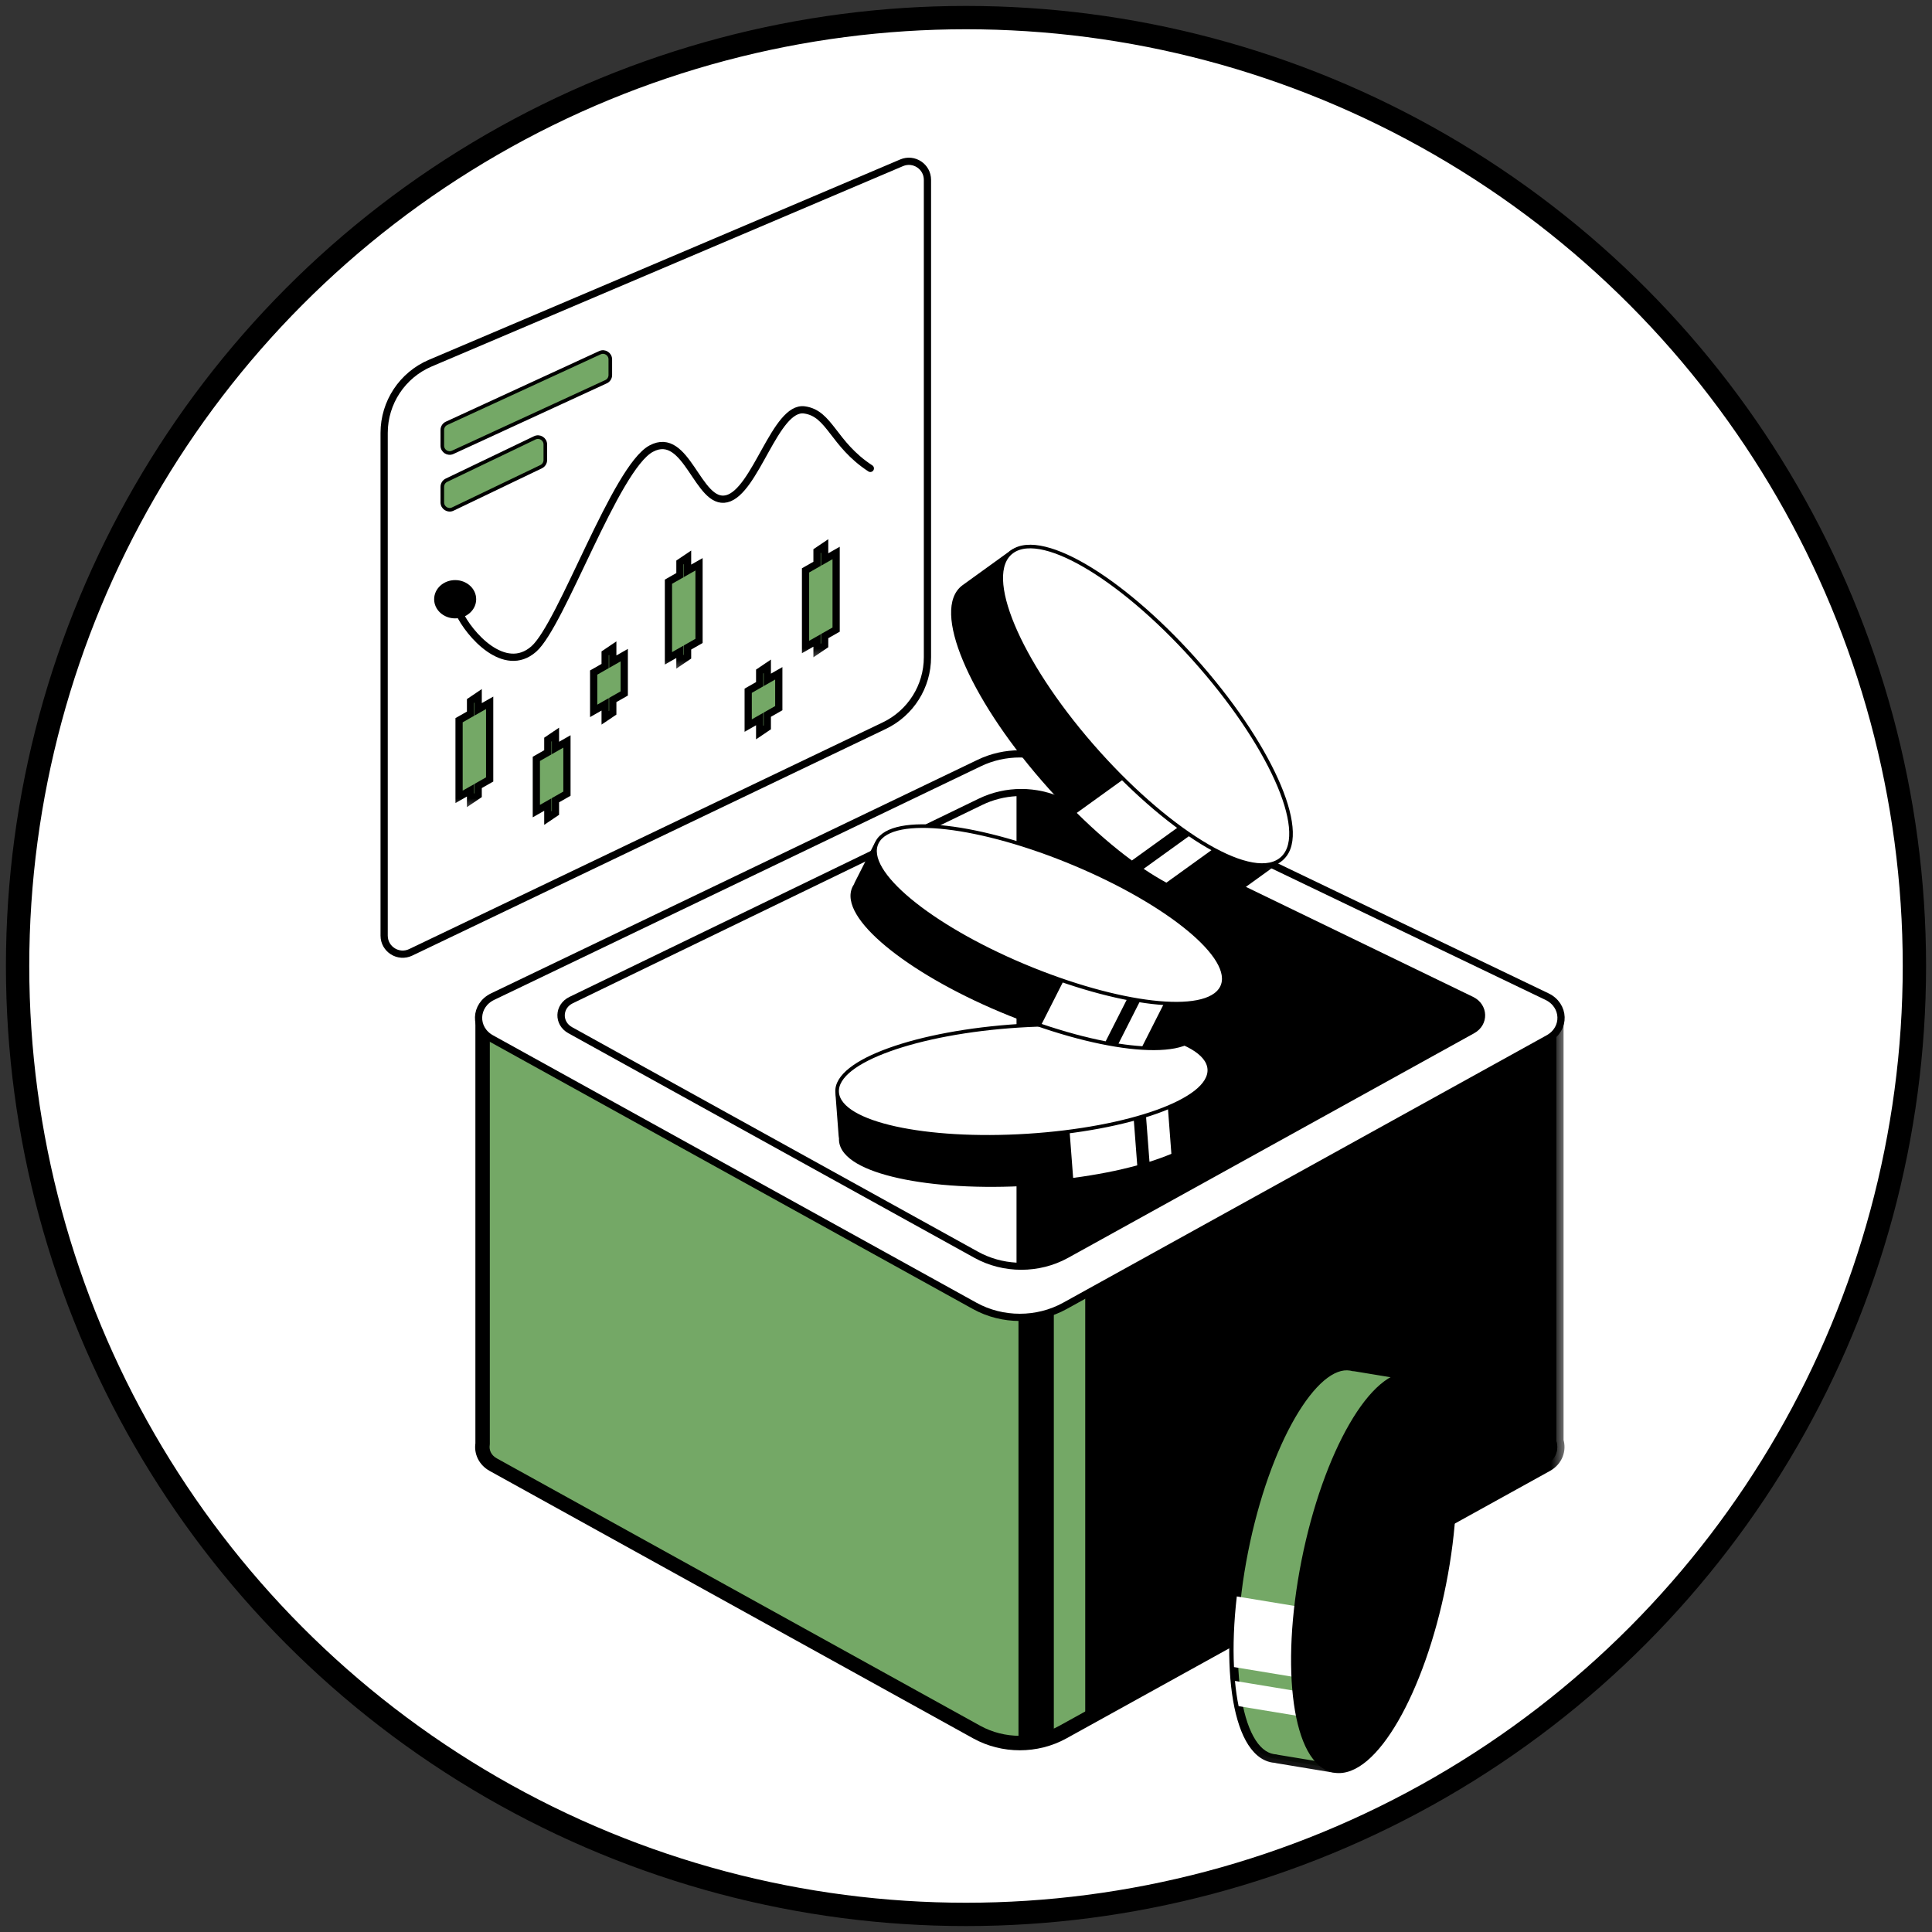
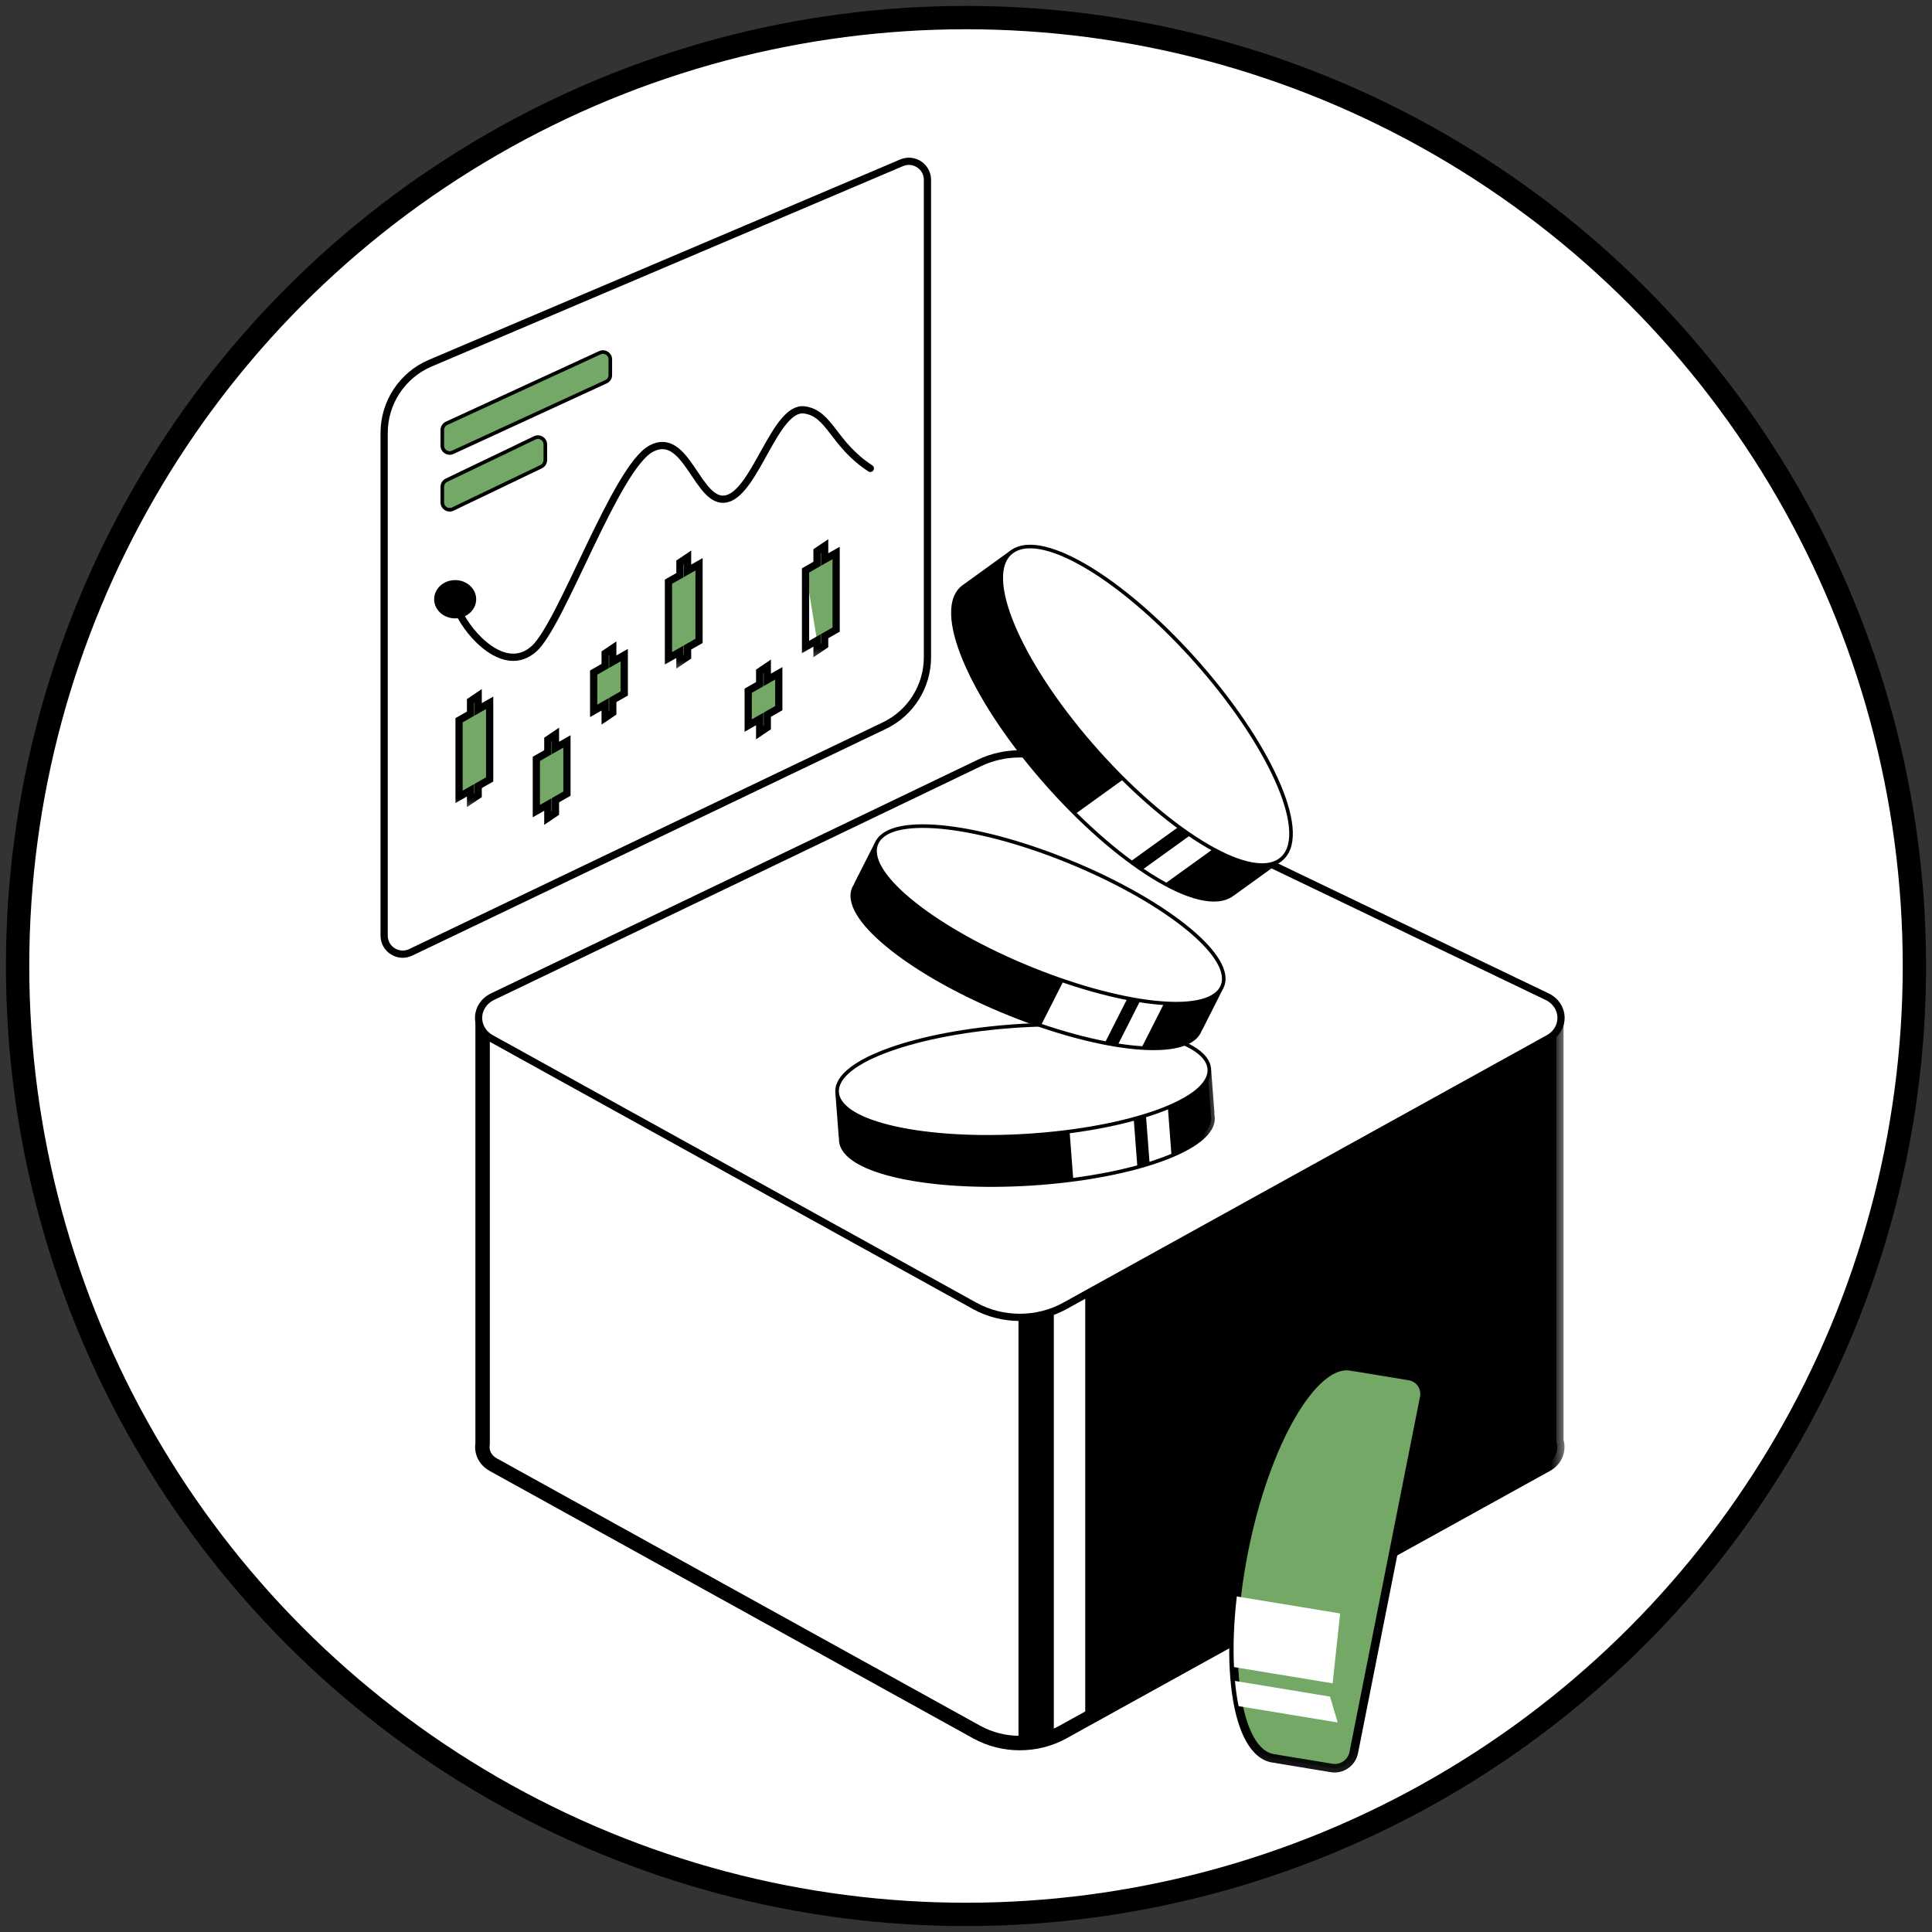
<svg xmlns="http://www.w3.org/2000/svg" width="66" height="66" viewBox="0 0 66 66" fill="none">
  <rect x="0" y="0" width="66" height="66" fill="#333333" stroke="none" />
  <circle cx="33" cy="33" r="32.399" fill="white" stroke="black" stroke-width="0.797" />
  <mask id="mask0_313_32845" style="mask-type:alpha" maskUnits="userSpaceOnUse" x="1" y="1" width="64" height="64">
    <circle cx="33" cy="33" r="32" fill="#D9D9D9" />
  </mask>
  <g mask="url(#mask0_313_32845)">
    <path d="M13.123 14.789C13.123 13.75 13.744 12.811 14.701 12.405L30.801 5.561C31.219 5.384 31.683 5.69 31.683 6.144V22.451C31.683 23.449 31.11 24.358 30.21 24.789L14.031 32.533C13.61 32.735 13.123 32.428 13.123 31.962V14.789Z" fill="white" stroke="black" stroke-width="0.247" />
    <ellipse cx="15.549" cy="20.471" rx="0.718" ry="0.654" fill="black" />
    <path d="M29.732 16.001C28.452 15.165 28.354 14.122 27.481 14.003C26.485 13.866 25.815 16.8 24.825 17.039C23.836 17.277 23.468 14.669 22.246 15.326C21.024 15.983 19.187 21.336 18.234 22.172C17.238 23.046 16.024 21.671 15.682 20.931" stroke="black" stroke-width="0.247" stroke-linecap="round" />
    <path d="M15.256 14.461C15.167 14.502 15.11 14.591 15.11 14.689V15.225C15.11 15.408 15.299 15.529 15.466 15.452L20.703 13.04C20.793 12.999 20.849 12.91 20.849 12.812V12.277C20.849 12.094 20.66 11.973 20.494 12.049L15.256 14.461Z" fill="#74A866" stroke="black" stroke-width="0.123" />
    <path d="M15.252 16.405C15.165 16.447 15.11 16.535 15.11 16.631V17.163C15.11 17.348 15.303 17.47 15.469 17.39L18.487 15.942C18.574 15.9 18.629 15.812 18.629 15.716V15.184C18.629 14.999 18.436 14.877 18.27 14.957L15.252 16.405Z" fill="#74A866" stroke="black" stroke-width="0.123" />
    <mask id="path-8-outside-1_313_32845" maskUnits="userSpaceOnUse" x="14.682" y="22.771" width="3" height="5" fill="black">
      <rect fill="white" x="14.682" y="22.771" width="3" height="5" />
      <path fillRule="evenodd" clipRule="evenodd" d="M16.335 23.771L16.074 23.948V24.381L15.682 24.604V27.222L16.074 26.999V27.341L16.335 27.165V26.85L16.727 26.627V24.009L16.335 24.233V23.771Z" />
    </mask>
    <path fillRule="evenodd" clipRule="evenodd" d="M16.335 23.771L16.074 23.948V24.381L15.682 24.604V27.222L16.074 26.999V27.341L16.335 27.165V26.85L16.727 26.627V24.009L16.335 24.233V23.771Z" fill="#74A866" />
    <path d="M16.074 23.948L16.005 23.846L15.951 23.882V23.948H16.074ZM16.335 23.771H16.459V23.539L16.267 23.669L16.335 23.771ZM16.074 24.381L16.135 24.488L16.198 24.453V24.381H16.074ZM15.682 24.604L15.621 24.497L15.559 24.533V24.604H15.682ZM15.682 27.222H15.559V27.434L15.743 27.329L15.682 27.222ZM16.074 26.999H16.198V26.787L16.013 26.892L16.074 26.999ZM16.074 27.341H15.951V27.573L16.143 27.443L16.074 27.341ZM16.335 27.165L16.405 27.267L16.459 27.23V27.165H16.335ZM16.335 26.85L16.274 26.743L16.212 26.778V26.85H16.335ZM16.727 26.627L16.788 26.734L16.851 26.699V26.627H16.727ZM16.727 24.009H16.851V23.797L16.666 23.902L16.727 24.009ZM16.335 24.233H16.212V24.445L16.397 24.34L16.335 24.233ZM16.143 24.05L16.405 23.874L16.267 23.669L16.005 23.846L16.143 24.05ZM16.198 24.381V23.948H15.951V24.381H16.198ZM15.743 24.712L16.135 24.488L16.013 24.274L15.621 24.497L15.743 24.712ZM15.806 27.222V24.604H15.559V27.222H15.806ZM16.013 26.892L15.621 27.115L15.743 27.329L16.135 27.106L16.013 26.892ZM16.198 27.341V26.999H15.951V27.341H16.198ZM16.267 27.062L16.005 27.239L16.143 27.443L16.405 27.267L16.267 27.062ZM16.212 26.85V27.165H16.459V26.85H16.212ZM16.666 26.52L16.274 26.743L16.397 26.957L16.788 26.734L16.666 26.52ZM16.604 24.009V26.627H16.851V24.009H16.604ZM16.397 24.34L16.788 24.117L16.666 23.902L16.274 24.125L16.397 24.34ZM16.212 23.771V24.233H16.459V23.771H16.212Z" fill="black" mask="url(#path-8-outside-1_313_32845)" />
    <mask id="path-10-outside-2_313_32845" maskUnits="userSpaceOnUse" x="21.835" y="18.039" width="3" height="5" fill="black">
      <rect fill="white" x="21.835" y="18.039" width="3" height="5" />
      <path fillRule="evenodd" clipRule="evenodd" d="M23.488 19.039L23.227 19.215V19.649L22.835 19.872V22.49L23.227 22.266V22.608L23.488 22.432V22.118L23.88 21.895V19.277L23.488 19.5V19.039Z" />
    </mask>
    <path fillRule="evenodd" clipRule="evenodd" d="M23.488 19.039L23.227 19.215V19.649L22.835 19.872V22.49L23.227 22.266V22.608L23.488 22.432V22.118L23.88 21.895V19.277L23.488 19.5V19.039Z" fill="#74A866" />
    <path d="M23.227 19.215L23.158 19.113L23.104 19.15V19.215H23.227ZM23.488 19.039H23.612V18.807L23.419 18.937L23.488 19.039ZM23.227 19.649L23.288 19.756L23.351 19.721V19.649H23.227ZM22.835 19.872L22.774 19.765L22.712 19.8V19.872H22.835ZM22.835 22.49H22.712V22.702L22.896 22.597L22.835 22.49ZM23.227 22.266H23.351V22.054L23.166 22.159L23.227 22.266ZM23.227 22.608H23.104V22.841L23.296 22.711L23.227 22.608ZM23.488 22.432L23.557 22.535L23.612 22.498V22.432H23.488ZM23.488 22.118L23.427 22.011L23.365 22.046V22.118H23.488ZM23.88 21.895L23.941 22.002L24.003 21.966V21.895H23.88ZM23.88 19.277H24.003V19.065L23.819 19.17L23.88 19.277ZM23.488 19.5H23.365V19.712L23.549 19.607L23.488 19.5ZM23.296 19.318L23.557 19.141L23.419 18.937L23.158 19.113L23.296 19.318ZM23.351 19.649V19.215H23.104V19.649H23.351ZM22.896 19.979L23.288 19.756L23.166 19.542L22.774 19.765L22.896 19.979ZM22.959 22.49V19.872H22.712V22.49H22.959ZM23.166 22.159L22.774 22.382L22.896 22.597L23.288 22.374L23.166 22.159ZM23.351 22.608V22.266H23.104V22.608H23.351ZM23.419 22.33L23.158 22.506L23.296 22.711L23.557 22.535L23.419 22.33ZM23.365 22.118V22.432H23.612V22.118H23.365ZM23.819 21.787L23.427 22.011L23.549 22.225L23.941 22.002L23.819 21.787ZM23.757 19.277V21.895H24.003V19.277H23.757ZM23.549 19.607L23.941 19.384L23.819 19.17L23.427 19.393L23.549 19.607ZM23.365 19.039V19.5H23.612V19.039H23.365Z" fill="black" mask="url(#path-10-outside-2_313_32845)" />
    <mask id="path-12-outside-3_313_32845" maskUnits="userSpaceOnUse" x="26.518" y="17.652" width="3" height="5" fill="black">
      <rect fill="white" x="26.518" y="17.652" width="3" height="5" />
      <path fillRule="evenodd" clipRule="evenodd" d="M28.171 18.652L27.91 18.829V19.262L27.518 19.485V22.103L27.91 21.88V22.222L28.171 22.046V21.731L28.563 21.508V18.89L28.171 19.113V18.652Z" />
    </mask>
-     <path fillRule="evenodd" clipRule="evenodd" d="M28.171 18.652L27.91 18.829V19.262L27.518 19.485V22.103L27.91 21.88V22.222L28.171 22.046V21.731L28.563 21.508V18.89L28.171 19.113V18.652Z" fill="#74A866" />
+     <path fillRule="evenodd" clipRule="evenodd" d="M28.171 18.652L27.91 18.829V19.262L27.518 19.485L27.91 21.88V22.222L28.171 22.046V21.731L28.563 21.508V18.89L28.171 19.113V18.652Z" fill="#74A866" />
    <path d="M27.91 18.829L27.841 18.726L27.787 18.763V18.829H27.91ZM28.171 18.652H28.295V18.42L28.102 18.55L28.171 18.652ZM27.91 19.262L27.971 19.369L28.034 19.334V19.262H27.91ZM27.518 19.485L27.457 19.378L27.395 19.413V19.485H27.518ZM27.518 22.103H27.395V22.315L27.579 22.21L27.518 22.103ZM27.91 21.88H28.034V21.668L27.849 21.773L27.91 21.88ZM27.91 22.222H27.787V22.454L27.979 22.324L27.91 22.222ZM28.171 22.046L28.24 22.148L28.295 22.111V22.046H28.171ZM28.171 21.731L28.11 21.624L28.048 21.659V21.731H28.171ZM28.563 21.508L28.624 21.615L28.687 21.58V21.508H28.563ZM28.563 18.89H28.687V18.678L28.502 18.783L28.563 18.89ZM28.171 19.113H28.048V19.326L28.232 19.221L28.171 19.113ZM27.979 18.931L28.24 18.755L28.102 18.55L27.841 18.726L27.979 18.931ZM28.034 19.262V18.829H27.787V19.262H28.034ZM27.579 19.593L27.971 19.369L27.849 19.155L27.457 19.378L27.579 19.593ZM27.642 22.103V19.485H27.395V22.103H27.642ZM27.849 21.773L27.457 21.996L27.579 22.21L27.971 21.987L27.849 21.773ZM28.034 22.222V21.88H27.787V22.222H28.034ZM28.102 21.943L27.841 22.119L27.979 22.324L28.24 22.148L28.102 21.943ZM28.048 21.731V22.046H28.295V21.731H28.048ZM28.502 21.401L28.11 21.624L28.232 21.838L28.624 21.615L28.502 21.401ZM28.44 18.89V21.508H28.687V18.89H28.44ZM28.232 19.221L28.624 18.998L28.502 18.783L28.11 19.006L28.232 19.221ZM28.048 18.652V19.113H28.295V18.652H28.048Z" fill="black" mask="url(#path-12-outside-3_313_32845)" />
    <mask id="path-14-outside-4_313_32845" maskUnits="userSpaceOnUse" x="17.322" y="24.091" width="3" height="5" fill="black">
      <rect fill="white" x="17.322" y="24.091" width="3" height="5" />
      <path fillRule="evenodd" clipRule="evenodd" d="M18.975 25.091L18.714 25.267V25.701L18.322 25.924V27.709L18.714 27.485V27.946L18.975 27.77V27.337L19.367 27.114V25.329L18.975 25.552V25.091Z" />
    </mask>
    <path fillRule="evenodd" clipRule="evenodd" d="M18.975 25.091L18.714 25.267V25.701L18.322 25.924V27.709L18.714 27.485V27.946L18.975 27.77V27.337L19.367 27.114V25.329L18.975 25.552V25.091Z" fill="#74A866" />
    <path d="M18.714 25.267L18.645 25.165L18.591 25.201V25.267H18.714ZM18.975 25.091H19.099V24.859L18.906 24.988L18.975 25.091ZM18.714 25.701L18.775 25.808L18.838 25.772V25.701H18.714ZM18.322 25.924L18.261 25.817L18.199 25.852V25.924H18.322ZM18.322 27.709H18.199V27.921L18.383 27.816L18.322 27.709ZM18.714 27.485H18.838V27.273L18.653 27.378L18.714 27.485ZM18.714 27.946H18.591V28.178L18.783 28.049L18.714 27.946ZM18.975 27.77L19.044 27.872L19.099 27.836V27.77H18.975ZM18.975 27.337L18.914 27.229L18.852 27.265V27.337H18.975ZM19.367 27.114L19.428 27.221L19.491 27.185V27.114H19.367ZM19.367 25.329H19.491V25.117L19.306 25.222L19.367 25.329ZM18.975 25.552H18.852V25.764L19.037 25.659L18.975 25.552ZM18.783 25.369L19.044 25.193L18.906 24.988L18.645 25.165L18.783 25.369ZM18.838 25.701V25.267H18.591V25.701H18.838ZM18.383 26.031L18.775 25.808L18.653 25.593L18.261 25.817L18.383 26.031ZM18.446 27.709V25.924H18.199V27.709H18.446ZM18.653 27.378L18.261 27.601L18.383 27.816L18.775 27.593L18.653 27.378ZM18.838 27.946V27.485H18.591V27.946H18.838ZM18.906 27.668L18.645 27.844L18.783 28.049L19.044 27.872L18.906 27.668ZM18.852 27.337V27.77H19.099V27.337H18.852ZM19.306 27.006L18.914 27.229L19.037 27.444L19.428 27.221L19.306 27.006ZM19.244 25.329V27.114H19.491V25.329H19.244ZM19.037 25.659L19.428 25.436L19.306 25.222L18.914 25.445L19.037 25.659ZM18.852 25.091V25.552H19.099V25.091H18.852Z" fill="black" mask="url(#path-14-outside-4_313_32845)" />
    <mask id="path-16-outside-5_313_32845" maskUnits="userSpaceOnUse" x="24.56" y="21.764" width="3" height="4" fill="black">
      <rect fill="white" x="24.56" y="21.764" width="3" height="4" />
      <path fillRule="evenodd" clipRule="evenodd" d="M26.213 22.764L25.952 22.94V23.373L25.56 23.597V24.786L25.952 24.563V25.024L26.213 24.848V24.415L26.605 24.192V23.002L26.213 23.225V22.764Z" />
    </mask>
    <path fillRule="evenodd" clipRule="evenodd" d="M26.213 22.764L25.952 22.94V23.373L25.56 23.597V24.786L25.952 24.563V25.024L26.213 24.848V24.415L26.605 24.192V23.002L26.213 23.225V22.764Z" fill="#74A866" />
    <path d="M25.952 22.94L25.883 22.838L25.828 22.874V22.94H25.952ZM26.213 22.764H26.336V22.532L26.144 22.661L26.213 22.764ZM25.952 23.373L26.013 23.481L26.075 23.445V23.373H25.952ZM25.56 23.597L25.499 23.489L25.436 23.525V23.597H25.56ZM25.56 24.786H25.436V24.999L25.621 24.894L25.56 24.786ZM25.952 24.563H26.075V24.351L25.89 24.456L25.952 24.563ZM25.952 25.024H25.828V25.256L26.021 25.127L25.952 25.024ZM26.213 24.848L26.282 24.95L26.336 24.914V24.848H26.213ZM26.213 24.415L26.152 24.307L26.089 24.343V24.415H26.213ZM26.605 24.192L26.666 24.299L26.728 24.263V24.192H26.605ZM26.605 23.002H26.728V22.789L26.544 22.894L26.605 23.002ZM26.213 23.225H26.089V23.437L26.274 23.332L26.213 23.225ZM26.021 23.042L26.282 22.866L26.144 22.661L25.883 22.838L26.021 23.042ZM26.075 23.373V22.94H25.828V23.373H26.075ZM25.621 23.704L26.013 23.481L25.89 23.266L25.499 23.489L25.621 23.704ZM25.683 24.786V23.597H25.436V24.786H25.683ZM25.89 24.456L25.499 24.679L25.621 24.894L26.013 24.671L25.89 24.456ZM26.075 25.024V24.563H25.828V25.024H26.075ZM26.144 24.746L25.883 24.922L26.021 25.127L26.282 24.95L26.144 24.746ZM26.089 24.415V24.848H26.336V24.415H26.089ZM26.544 24.084L26.152 24.307L26.274 24.522L26.666 24.299L26.544 24.084ZM26.481 23.002V24.192H26.728V23.002H26.481ZM26.274 23.332L26.666 23.109L26.544 22.894L26.152 23.118L26.274 23.332ZM26.089 22.764V23.225H26.336V22.764H26.089Z" fill="black" mask="url(#path-16-outside-5_313_32845)" />
    <mask id="path-18-outside-6_313_32845" maskUnits="userSpaceOnUse" x="19.28" y="21.143" width="3" height="4" fill="black">
      <rect fill="white" x="19.28" y="21.143" width="3" height="4" />
      <path fillRule="evenodd" clipRule="evenodd" d="M20.933 22.143L20.672 22.319V22.752L20.28 22.976V24.284L20.672 24.061V24.522L20.933 24.346V23.913L21.325 23.689V22.381L20.933 22.604V22.143Z" />
    </mask>
    <path fillRule="evenodd" clipRule="evenodd" d="M20.933 22.143L20.672 22.319V22.752L20.28 22.976V24.284L20.672 24.061V24.522L20.933 24.346V23.913L21.325 23.689V22.381L20.933 22.604V22.143Z" fill="#74A866" />
    <path d="M20.672 22.319L20.603 22.217L20.549 22.253V22.319H20.672ZM20.933 22.143H21.057V21.91L20.864 22.04L20.933 22.143ZM20.672 22.752L20.733 22.86L20.796 22.824V22.752H20.672ZM20.28 22.976L20.22 22.868L20.157 22.904V22.976H20.28ZM20.28 24.284H20.157V24.497L20.342 24.392L20.28 24.284ZM20.672 24.061H20.796V23.849L20.611 23.954L20.672 24.061ZM20.672 24.522H20.549V24.754L20.741 24.625L20.672 24.522ZM20.933 24.346L21.003 24.448L21.057 24.412V24.346H20.933ZM20.933 23.913L20.872 23.805L20.81 23.841V23.913H20.933ZM21.325 23.689L21.387 23.797L21.449 23.761V23.689H21.325ZM21.325 22.381H21.449V22.168L21.264 22.273L21.325 22.381ZM20.933 22.604H20.81V22.816L20.995 22.711L20.933 22.604ZM20.741 22.421L21.003 22.245L20.864 22.04L20.603 22.217L20.741 22.421ZM20.796 22.752V22.319H20.549V22.752H20.796ZM20.342 23.083L20.733 22.86L20.611 22.645L20.22 22.868L20.342 23.083ZM20.404 24.284V22.976H20.157V24.284H20.404ZM20.611 23.954L20.22 24.177L20.342 24.392L20.733 24.169L20.611 23.954ZM20.796 24.522V24.061H20.549V24.522H20.796ZM20.864 24.244L20.603 24.42L20.741 24.625L21.003 24.448L20.864 24.244ZM20.81 23.913V24.346H21.057V23.913H20.81ZM21.264 23.582L20.872 23.805L20.995 24.02L21.387 23.797L21.264 23.582ZM21.202 22.381V23.689H21.449V22.381H21.202ZM20.995 22.711L21.387 22.488L21.264 22.273L20.872 22.497L20.995 22.711ZM20.81 22.143V22.604H21.057V22.143H20.81Z" fill="black" mask="url(#path-18-outside-6_313_32845)" />
    <mask id="path-20-outside-7_313_32845" maskUnits="userSpaceOnUse" x="15.478" y="33.781" width="38" height="27" fill="black">
      <rect fill="white" x="15.478" y="33.781" width="38" height="27" />
      <path fillRule="evenodd" clipRule="evenodd" d="M53.167 34.781H16.487V49.327C16.443 49.591 16.563 49.876 16.85 50.035L33.365 59.17C34.271 59.67 35.406 59.67 36.311 59.17L52.827 50.035C53.149 49.857 53.26 49.52 53.167 49.231V34.781Z" />
    </mask>
-     <path fillRule="evenodd" clipRule="evenodd" d="M53.167 34.781H16.487V49.327C16.443 49.591 16.563 49.876 16.85 50.035L33.365 59.17C34.271 59.67 35.406 59.67 36.311 59.17L52.827 50.035C53.149 49.857 53.26 49.52 53.167 49.231V34.781Z" fill="#74A866" />
    <path d="M16.487 34.781V34.535C16.35 34.535 16.24 34.645 16.24 34.781H16.487ZM53.167 34.781H53.414C53.414 34.645 53.303 34.535 53.167 34.535V34.781ZM16.487 49.327L16.73 49.367C16.732 49.353 16.733 49.34 16.733 49.327H16.487ZM16.85 50.035L16.97 49.819H16.97L16.85 50.035ZM33.365 59.17L33.246 59.386L33.365 59.17ZM36.311 59.17L36.431 59.386L36.311 59.17ZM52.827 50.035L52.707 49.819L52.827 50.035ZM53.167 49.231H52.92C52.92 49.256 52.924 49.282 52.932 49.306L53.167 49.231ZM16.487 35.028H53.167V34.535H16.487V35.028ZM16.733 49.327V34.781H16.24V49.327H16.733ZM16.97 49.819C16.773 49.711 16.704 49.528 16.73 49.367L16.243 49.286C16.183 49.655 16.352 50.042 16.731 50.251L16.97 49.819ZM33.485 58.954L16.97 49.819L16.731 50.251L33.246 59.386L33.485 58.954ZM36.192 58.954C35.361 59.413 34.316 59.413 33.485 58.954L33.246 59.386C34.225 59.928 35.451 59.928 36.431 59.386L36.192 58.954ZM52.707 49.819L36.192 58.954L36.431 59.386L52.946 50.251L52.707 49.819ZM52.932 49.306C52.989 49.483 52.926 49.698 52.707 49.819L52.946 50.251C53.372 50.016 53.532 49.556 53.402 49.155L52.932 49.306ZM52.92 34.781V49.231H53.414V34.781H52.92Z" fill="black" mask="url(#path-20-outside-7_313_32845)" />
    <path fillRule="evenodd" clipRule="evenodd" d="M37.073 58.748V43.301L36 43.973V59.319C35.617 59.475 35.205 59.551 34.793 59.545V43.973L51.765 34.781H53.167V49.231C53.26 49.52 53.149 49.857 52.826 50.035L37.073 58.748Z" fill="black" />
    <path d="M16.831 34.045C16.21 34.343 16.183 35.144 16.783 35.476L33.298 44.611C34.245 45.134 35.432 45.134 36.378 44.611L52.893 35.476C53.493 35.144 53.467 34.343 52.846 34.045L36.222 26.065C35.356 25.649 34.321 25.649 33.455 26.065L16.831 34.045Z" fill="white" stroke="black" stroke-width="0.247" stroke-linejoin="round" />
-     <path d="M19.507 34.167C19.066 34.381 19.048 34.952 19.475 35.188L33.349 42.862C34.295 43.385 35.482 43.385 36.428 42.862L50.301 35.188C50.729 34.952 50.711 34.381 50.27 34.167L36.281 27.392C35.41 26.97 34.366 26.97 33.495 27.392L19.507 34.167Z" fill="black" stroke="black" stroke-width="0.247" stroke-linejoin="round" />
    <path fillRule="evenodd" clipRule="evenodd" d="M34.726 27.198C34.323 27.219 33.923 27.319 33.556 27.497L19.567 34.273C19.214 34.444 19.2 34.9 19.542 35.089L33.415 42.763C33.82 42.986 34.271 43.11 34.726 43.134V27.198Z" fill="white" />
    <mask id="path-26-outside-8_313_32845" maskUnits="userSpaceOnUse" x="27.546" y="34.972" width="14.427" height="6.864" fill="black">
      <rect fill="white" x="27.546" y="34.972" width="14.427" height="6.864" />
      <path fillRule="evenodd" clipRule="evenodd" d="M41.361 38.086C41.368 38.113 41.372 38.141 41.374 38.168C41.45 39.17 38.694 40.16 35.218 40.379C31.741 40.599 28.861 39.964 28.785 38.963C28.783 38.935 28.783 38.907 28.785 38.879C28.779 38.852 28.775 38.824 28.773 38.796L28.67 37.444C28.647 37.148 28.869 36.894 29.165 36.875L40.682 36.148C40.978 36.129 41.236 36.354 41.259 36.65L41.362 38.001C41.364 38.03 41.364 38.058 41.361 38.086Z" />
    </mask>
    <path fillRule="evenodd" clipRule="evenodd" d="M41.361 38.086C41.368 38.113 41.372 38.141 41.374 38.168C41.45 39.17 38.694 40.16 35.218 40.379C31.741 40.599 28.861 39.964 28.785 38.963C28.783 38.935 28.783 38.907 28.785 38.879C28.779 38.852 28.775 38.824 28.773 38.796L28.67 37.444C28.647 37.148 28.869 36.894 29.165 36.875L40.682 36.148C40.978 36.129 41.236 36.354 41.259 36.65L41.362 38.001C41.364 38.03 41.364 38.058 41.361 38.086Z" fill="black" />
    <path d="M41.361 38.086L41.241 38.112L41.237 38.093L41.238 38.074L41.361 38.086ZM28.785 38.879L28.906 38.852L28.91 38.871L28.909 38.89L28.785 38.879ZM29.165 36.875L29.174 36.998L29.165 36.875ZM40.682 36.148L40.673 36.025L40.682 36.148ZM41.259 36.65L41.136 36.657L41.259 36.65ZM41.362 38.001L41.485 37.993L41.362 38.001ZM41.251 38.176C41.249 38.155 41.246 38.133 41.241 38.112L41.482 38.059C41.49 38.092 41.495 38.126 41.498 38.161L41.251 38.176ZM35.208 40.256C36.938 40.147 38.485 39.846 39.585 39.451C40.136 39.253 40.569 39.034 40.856 38.808C41.148 38.579 41.266 38.365 41.251 38.176L41.498 38.161C41.521 38.473 41.323 38.757 41.01 39.003C40.694 39.251 40.234 39.481 39.671 39.683C38.544 40.088 36.973 40.392 35.227 40.502L35.208 40.256ZM28.908 38.955C28.923 39.144 29.072 39.342 29.395 39.532C29.714 39.719 30.176 39.882 30.752 40.008C31.901 40.262 33.478 40.365 35.208 40.256L35.227 40.502C33.481 40.612 31.88 40.509 30.701 40.249C30.113 40.12 29.623 39.95 29.272 39.744C28.925 39.54 28.686 39.283 28.662 38.971L28.908 38.955ZM28.909 38.89C28.907 38.912 28.907 38.934 28.908 38.955L28.662 38.971C28.659 38.936 28.66 38.902 28.662 38.867L28.909 38.89ZM28.896 38.788C28.897 38.81 28.901 38.831 28.906 38.852L28.665 38.906C28.657 38.872 28.652 38.838 28.649 38.803L28.896 38.788ZM28.793 37.436L28.896 38.788L28.649 38.803L28.547 37.452L28.793 37.436ZM29.174 36.998C28.946 37.012 28.776 37.209 28.793 37.436L28.547 37.452C28.519 37.088 28.791 36.775 29.155 36.752L29.174 36.998ZM40.692 36.271L29.174 36.998L29.155 36.752L40.673 36.025L40.692 36.271ZM41.136 36.657C41.118 36.43 40.92 36.257 40.692 36.271L40.673 36.025C41.037 36.002 41.354 36.278 41.382 36.642L41.136 36.657ZM41.239 38.009L41.136 36.657L41.382 36.642L41.485 37.993L41.239 38.009ZM41.238 38.074C41.24 38.053 41.24 38.031 41.239 38.009L41.485 37.993C41.487 38.028 41.487 38.063 41.485 38.097L41.238 38.074Z" fill="black" mask="url(#path-26-outside-8_313_32845)" />
    <path fillRule="evenodd" clipRule="evenodd" d="M38.85 39.81L38.65 37.18L36.451 37.485L36.66 40.239C37.464 40.133 38.205 39.987 38.85 39.81ZM39.268 39.688L39.075 37.154L39.816 36.775L40.016 39.416C39.79 39.511 39.54 39.602 39.268 39.688Z" fill="white" />
    <path d="M34.812 35.042C36.554 34.932 38.149 35.036 39.321 35.294C39.906 35.423 40.389 35.591 40.732 35.792C41.072 35.992 41.289 36.235 41.311 36.516C41.332 36.797 41.154 37.065 40.847 37.306C40.537 37.548 40.085 37.776 39.525 37.977C38.404 38.379 36.839 38.682 35.097 38.792C33.355 38.902 31.76 38.798 30.588 38.541C30.003 38.412 29.52 38.244 29.177 38.042C28.837 37.842 28.62 37.6 28.598 37.318C28.577 37.037 28.755 36.77 29.062 36.529C29.372 36.286 29.824 36.059 30.384 35.858C31.505 35.455 33.07 35.152 34.812 35.042Z" fill="white" stroke="black" stroke-width="0.123" />
    <mask id="path-30-outside-9_313_32845" maskUnits="userSpaceOnUse" x="27.018" y="27.161" width="15.617" height="10.78" fill="black">
      <rect fill="white" x="27.018" y="27.161" width="15.617" height="10.78" />
      <path fillRule="evenodd" clipRule="evenodd" d="M40.937 35.162C40.928 35.186 40.918 35.21 40.906 35.234C40.436 36.162 37.444 35.816 34.223 34.461C31.003 33.107 28.774 31.257 29.244 30.329C29.256 30.305 29.269 30.283 29.284 30.261C29.292 30.238 29.302 30.214 29.314 30.191L29.965 28.905C30.099 28.64 30.43 28.519 30.703 28.634L41.375 33.123C41.649 33.238 41.762 33.546 41.628 33.81L40.976 35.096C40.964 35.119 40.951 35.141 40.937 35.162Z" />
    </mask>
    <path fillRule="evenodd" clipRule="evenodd" d="M40.937 35.162C40.928 35.186 40.918 35.21 40.906 35.234C40.436 36.162 37.444 35.816 34.223 34.461C31.003 33.107 28.774 31.257 29.244 30.329C29.256 30.305 29.269 30.283 29.284 30.261C29.292 30.238 29.302 30.214 29.314 30.191L29.965 28.905C30.099 28.64 30.43 28.519 30.703 28.634L41.375 33.123C41.649 33.238 41.762 33.546 41.628 33.81L40.976 35.096C40.964 35.119 40.951 35.141 40.937 35.162Z" fill="black" />
    <path d="M40.937 35.162L40.816 35.129L40.822 35.113L40.832 35.099L40.937 35.162ZM29.284 30.261L29.404 30.293L29.399 30.309L29.389 30.324L29.284 30.261ZM29.314 30.191L29.427 30.239L29.314 30.191ZM29.965 28.905L30.079 28.953L29.965 28.905ZM30.703 28.634L30.759 28.524L30.703 28.634ZM41.375 33.123L41.32 33.233L41.375 33.123ZM40.792 35.186C40.801 35.168 40.809 35.149 40.816 35.129L41.057 35.194C41.047 35.224 41.034 35.253 41.02 35.282L40.792 35.186ZM34.279 34.351C35.882 35.025 37.423 35.446 38.617 35.584C39.215 35.653 39.718 35.651 40.096 35.578C40.479 35.504 40.702 35.364 40.792 35.186L41.02 35.282C40.875 35.567 40.548 35.733 40.136 35.813C39.72 35.893 39.186 35.893 38.575 35.823C37.351 35.681 35.786 35.252 34.168 34.571L34.279 34.351ZM29.358 30.377C29.267 30.555 29.296 30.8 29.482 31.113C29.666 31.423 29.99 31.773 30.436 32.143C31.325 32.882 32.677 33.677 34.279 34.351L34.168 34.571C32.55 33.891 31.176 33.084 30.264 32.327C29.808 31.949 29.462 31.579 29.26 31.238C29.059 30.901 28.985 30.567 29.13 30.281L29.358 30.377ZM29.389 30.324C29.377 30.341 29.367 30.358 29.358 30.377L29.13 30.281C29.145 30.253 29.161 30.225 29.179 30.199L29.389 30.324ZM29.427 30.239C29.418 30.257 29.411 30.275 29.404 30.293L29.164 30.229C29.174 30.2 29.186 30.172 29.2 30.143L29.427 30.239ZM30.079 28.953L29.427 30.239L29.2 30.143L29.852 28.857L30.079 28.953ZM30.647 28.744C30.437 28.656 30.182 28.749 30.079 28.953L29.852 28.857C30.017 28.532 30.423 28.383 30.759 28.524L30.647 28.744ZM41.32 33.233L30.647 28.744L30.759 28.524L41.431 33.013L41.32 33.233ZM41.514 33.762C41.617 33.559 41.53 33.322 41.32 33.233L41.431 33.013C41.767 33.154 41.906 33.533 41.741 33.858L41.514 33.762ZM40.862 35.048L41.514 33.762L41.741 33.858L41.09 35.144L40.862 35.048ZM40.832 35.099C40.843 35.083 40.853 35.066 40.862 35.048L41.09 35.144C41.075 35.172 41.059 35.199 41.041 35.225L40.832 35.099Z" fill="black" mask="url(#path-30-outside-9_313_32845)" />
    <path fillRule="evenodd" clipRule="evenodd" d="M37.771 35.573L39.005 33.138L36.879 32.429L35.586 34.98C36.361 35.244 37.101 35.443 37.771 35.573ZM38.21 35.65L39.399 33.303L40.263 33.296L39.024 35.741C38.771 35.725 38.498 35.695 38.21 35.65Z" fill="white" />
    <path d="M36.728 29.519C38.342 30.198 39.71 31.002 40.617 31.754C41.07 32.13 41.411 32.496 41.609 32.829C41.805 33.16 41.868 33.472 41.737 33.73C41.605 33.989 41.304 34.148 40.9 34.226C40.494 34.305 39.967 34.306 39.359 34.236C38.142 34.095 36.584 33.668 34.969 32.989C33.355 32.31 31.987 31.506 31.081 30.754C30.628 30.378 30.287 30.012 30.089 29.679C29.892 29.348 29.83 29.036 29.961 28.777C30.092 28.519 30.393 28.36 30.797 28.282C31.204 28.203 31.73 28.202 32.338 28.272C33.555 28.413 35.114 28.84 36.728 29.519Z" fill="white" stroke="black" stroke-width="0.123" />
    <mask id="path-34-outside-10_313_32845" maskUnits="userSpaceOnUse" x="29.69" y="17.706" width="14.706" height="14.832" fill="black">
      <rect fill="white" x="29.69" y="17.706" width="14.706" height="14.832" />
      <path fillRule="evenodd" clipRule="evenodd" d="M42.077 30.493C42.066 30.502 42.054 30.511 42.043 30.519C41.042 31.241 38.199 29.489 35.694 26.606C33.188 23.723 31.969 20.801 32.97 20.079C32.982 20.07 32.995 20.061 33.008 20.052C33.018 20.045 33.028 20.037 33.038 20.03L34.587 18.913C34.828 18.739 35.18 18.78 35.375 19.004L43.743 28.634C43.938 28.857 43.901 29.179 43.66 29.353L42.111 30.47C42.099 30.478 42.088 30.486 42.077 30.493Z" />
    </mask>
    <path fillRule="evenodd" clipRule="evenodd" d="M42.077 30.493C42.066 30.502 42.054 30.511 42.043 30.519C41.042 31.241 38.199 29.489 35.694 26.606C33.188 23.723 31.969 20.801 32.97 20.079C32.982 20.07 32.995 20.061 33.008 20.052C33.018 20.045 33.028 20.037 33.038 20.03L34.587 18.913C34.828 18.739 35.18 18.78 35.375 19.004L43.743 28.634C43.938 28.857 43.901 29.179 43.66 29.353L42.111 30.47C42.099 30.478 42.088 30.486 42.077 30.493Z" fill="black" />
    <path d="M42.077 30.493L41.99 30.404L41.996 30.399L42.003 30.395L42.077 30.493ZM33.008 20.052L33.096 20.141L33.09 20.146L33.083 20.15L33.008 20.052ZM35.375 19.004L35.475 18.931L35.375 19.004ZM43.743 28.634L43.644 28.706L43.743 28.634ZM41.962 30.426C41.971 30.419 41.981 30.412 41.99 30.404L42.163 30.582C42.15 30.592 42.137 30.602 42.123 30.612L41.962 30.426ZM35.794 26.534C37.04 27.968 38.368 29.117 39.503 29.817C40.071 30.167 40.584 30.401 41.011 30.504C41.44 30.607 41.757 30.574 41.962 30.426L42.123 30.612C41.828 30.825 41.414 30.843 40.95 30.732C40.484 30.619 39.943 30.37 39.362 30.012C38.199 29.295 36.852 28.127 35.594 26.678L35.794 26.534ZM33.051 20.172C32.846 20.32 32.737 20.593 32.749 20.997C32.761 21.399 32.893 21.908 33.137 22.492C33.624 23.659 34.547 25.099 35.794 26.534L35.594 26.678C34.335 25.23 33.396 23.767 32.897 22.572C32.647 21.975 32.505 21.438 32.492 20.998C32.479 20.562 32.593 20.199 32.889 19.986L33.051 20.172ZM33.083 20.15C33.072 20.157 33.061 20.164 33.051 20.172L32.889 19.986C32.904 19.975 32.919 19.965 32.934 19.955L33.083 20.15ZM33.118 20.123C33.111 20.129 33.103 20.135 33.096 20.141L32.921 19.965C32.932 19.955 32.944 19.946 32.957 19.937L33.118 20.123ZM34.668 19.006L33.118 20.123L32.957 19.937L34.506 18.819L34.668 19.006ZM35.275 19.076C35.125 18.904 34.853 18.872 34.668 19.006L34.506 18.819C34.802 18.606 35.236 18.656 35.475 18.931L35.275 19.076ZM43.644 28.706L35.275 19.076L35.475 18.931L43.844 28.561L43.644 28.706ZM43.579 29.26C43.764 29.126 43.793 28.878 43.644 28.706L43.844 28.561C44.083 28.837 44.037 29.233 43.741 29.446L43.579 29.26ZM42.029 30.377L43.579 29.26L43.741 29.446L42.191 30.564L42.029 30.377ZM42.003 30.395C42.012 30.389 42.021 30.383 42.029 30.377L42.191 30.564C42.178 30.573 42.164 30.582 42.15 30.591L42.003 30.395Z" fill="black" mask="url(#path-34-outside-10_313_32845)" />
    <path fillRule="evenodd" clipRule="evenodd" d="M38.667 29.396L41.295 27.501L39.537 25.785L36.784 27.77C37.422 28.401 38.06 28.95 38.667 29.396ZM39.069 29.68L41.602 27.854L42.483 28.251L39.845 30.153C39.597 30.019 39.337 29.86 39.069 29.68Z" fill="white" />
    <path d="M41.016 22.768C42.272 24.213 43.207 25.67 43.703 26.858C43.951 27.452 44.09 27.982 44.103 28.412C44.116 28.841 44.003 29.181 43.73 29.378C43.458 29.575 43.068 29.597 42.613 29.487C42.157 29.377 41.622 29.131 41.045 28.775C39.889 28.063 38.547 26.899 37.291 25.454C36.035 24.009 35.1 22.553 34.604 21.364C34.356 20.77 34.217 20.24 34.204 19.811C34.191 19.382 34.304 19.041 34.577 18.845C34.849 18.648 35.239 18.626 35.694 18.736C36.151 18.846 36.685 19.091 37.263 19.447C38.419 20.16 39.76 21.323 41.016 22.768Z" fill="white" stroke="black" stroke-width="0.123" />
    <mask id="path-38-outside-11_313_32845" maskUnits="userSpaceOnUse" x="40.109" y="45.151" width="9.827" height="15.851" fill="black">
      <rect fill="white" x="40.109" y="45.151" width="9.827" height="15.851" />
      <path fillRule="evenodd" clipRule="evenodd" d="M43.573 60.077C43.545 60.075 43.516 60.072 43.488 60.067C42.204 59.856 41.759 56.687 42.492 52.989C43.226 49.292 44.862 46.465 46.146 46.677C46.173 46.681 46.201 46.688 46.228 46.695C46.253 46.696 46.278 46.699 46.303 46.703L48.149 47.007C48.497 47.064 48.723 47.39 48.654 47.736L46.245 59.875C46.176 60.221 45.839 60.454 45.492 60.397L43.645 60.093C43.621 60.089 43.597 60.083 43.573 60.077Z" />
    </mask>
    <path fillRule="evenodd" clipRule="evenodd" d="M43.573 60.077C43.545 60.075 43.516 60.072 43.488 60.067C42.204 59.856 41.759 56.687 42.492 52.989C43.226 49.292 44.862 46.465 46.146 46.677C46.173 46.681 46.201 46.688 46.228 46.695C46.253 46.696 46.278 46.699 46.303 46.703L48.149 47.007C48.497 47.064 48.723 47.39 48.654 47.736L46.245 59.875C46.176 60.221 45.839 60.454 45.492 60.397L43.645 60.093C43.621 60.089 43.597 60.083 43.573 60.077Z" fill="#74A866" />
    <path d="M43.573 60.077L43.587 59.931L43.603 59.932L43.618 59.937L43.573 60.077ZM46.228 46.695L46.216 46.84L46.2 46.84L46.185 46.835L46.228 46.695ZM46.303 46.703L46.332 46.559L46.303 46.703ZM48.149 47.007L48.121 47.151L48.149 47.007ZM43.517 59.923C43.54 59.927 43.563 59.93 43.587 59.931L43.56 60.222C43.526 60.22 43.493 60.216 43.46 60.211L43.517 59.923ZM42.637 53.013C42.272 54.85 42.202 56.55 42.38 57.811C42.468 58.442 42.618 58.955 42.818 59.319C43.018 59.685 43.257 59.88 43.517 59.923L43.46 60.211C43.078 60.148 42.779 59.868 42.558 59.464C42.336 59.059 42.179 58.509 42.088 57.86C41.905 56.559 41.979 54.826 42.348 52.965L42.637 53.013ZM46.117 46.821C45.857 46.778 45.559 46.885 45.23 47.163C44.904 47.441 44.566 47.874 44.24 48.437C43.589 49.561 43.002 51.176 42.637 53.013L42.348 52.965C42.717 51.105 43.314 49.458 43.986 48.298C44.321 47.718 44.679 47.253 45.042 46.945C45.405 46.637 45.792 46.47 46.174 46.533L46.117 46.821ZM46.185 46.835C46.163 46.829 46.14 46.825 46.117 46.821L46.174 46.533C46.207 46.539 46.239 46.546 46.271 46.554L46.185 46.835ZM46.275 46.846C46.255 46.843 46.236 46.841 46.216 46.84L46.239 46.549C46.27 46.551 46.301 46.554 46.332 46.559L46.275 46.846ZM48.121 47.151L46.275 46.846L46.332 46.559L48.178 46.863L48.121 47.151ZM48.51 47.712C48.563 47.446 48.389 47.195 48.121 47.151L48.178 46.863C48.605 46.933 48.883 47.335 48.799 47.76L48.51 47.712ZM46.1 59.851L48.51 47.712L48.799 47.76L46.39 59.899L46.1 59.851ZM45.52 60.253C45.788 60.297 46.048 60.117 46.1 59.851L46.39 59.899C46.305 60.324 45.891 60.611 45.463 60.541L45.52 60.253ZM43.674 59.949L45.52 60.253L45.463 60.541L43.617 60.236L43.674 59.949ZM43.618 59.937C43.636 59.942 43.655 59.946 43.674 59.949L43.617 60.236C43.587 60.231 43.557 60.225 43.529 60.217L43.618 59.937Z" fill="black" mask="url(#path-38-outside-11_313_32845)" />
    <path fillRule="evenodd" clipRule="evenodd" d="M42.155 56.95L45.525 57.506L45.781 55.118L42.251 54.537C42.15 55.408 42.12 56.225 42.155 56.95ZM42.188 57.423L45.435 57.958L45.697 58.842L42.313 58.285C42.258 58.02 42.217 57.732 42.188 57.423Z" fill="white" />
-     <path d="M49.327 54.114C48.959 55.969 48.364 57.608 47.698 58.759C47.365 59.334 47.012 59.791 46.658 60.092C46.304 60.392 45.939 60.544 45.587 60.486C45.236 60.428 44.952 60.17 44.736 59.776C44.52 59.381 44.365 58.84 44.274 58.195C44.092 56.904 44.165 55.179 44.533 53.325C44.902 51.47 45.496 49.831 46.163 48.68C46.495 48.105 46.848 47.648 47.203 47.347C47.557 47.047 47.922 46.895 48.273 46.953C48.625 47.011 48.908 47.269 49.124 47.663C49.341 48.058 49.496 48.599 49.587 49.244C49.768 50.535 49.695 52.26 49.327 54.114Z" fill="black" stroke="black" stroke-width="0.147" />
  </g>
</svg>